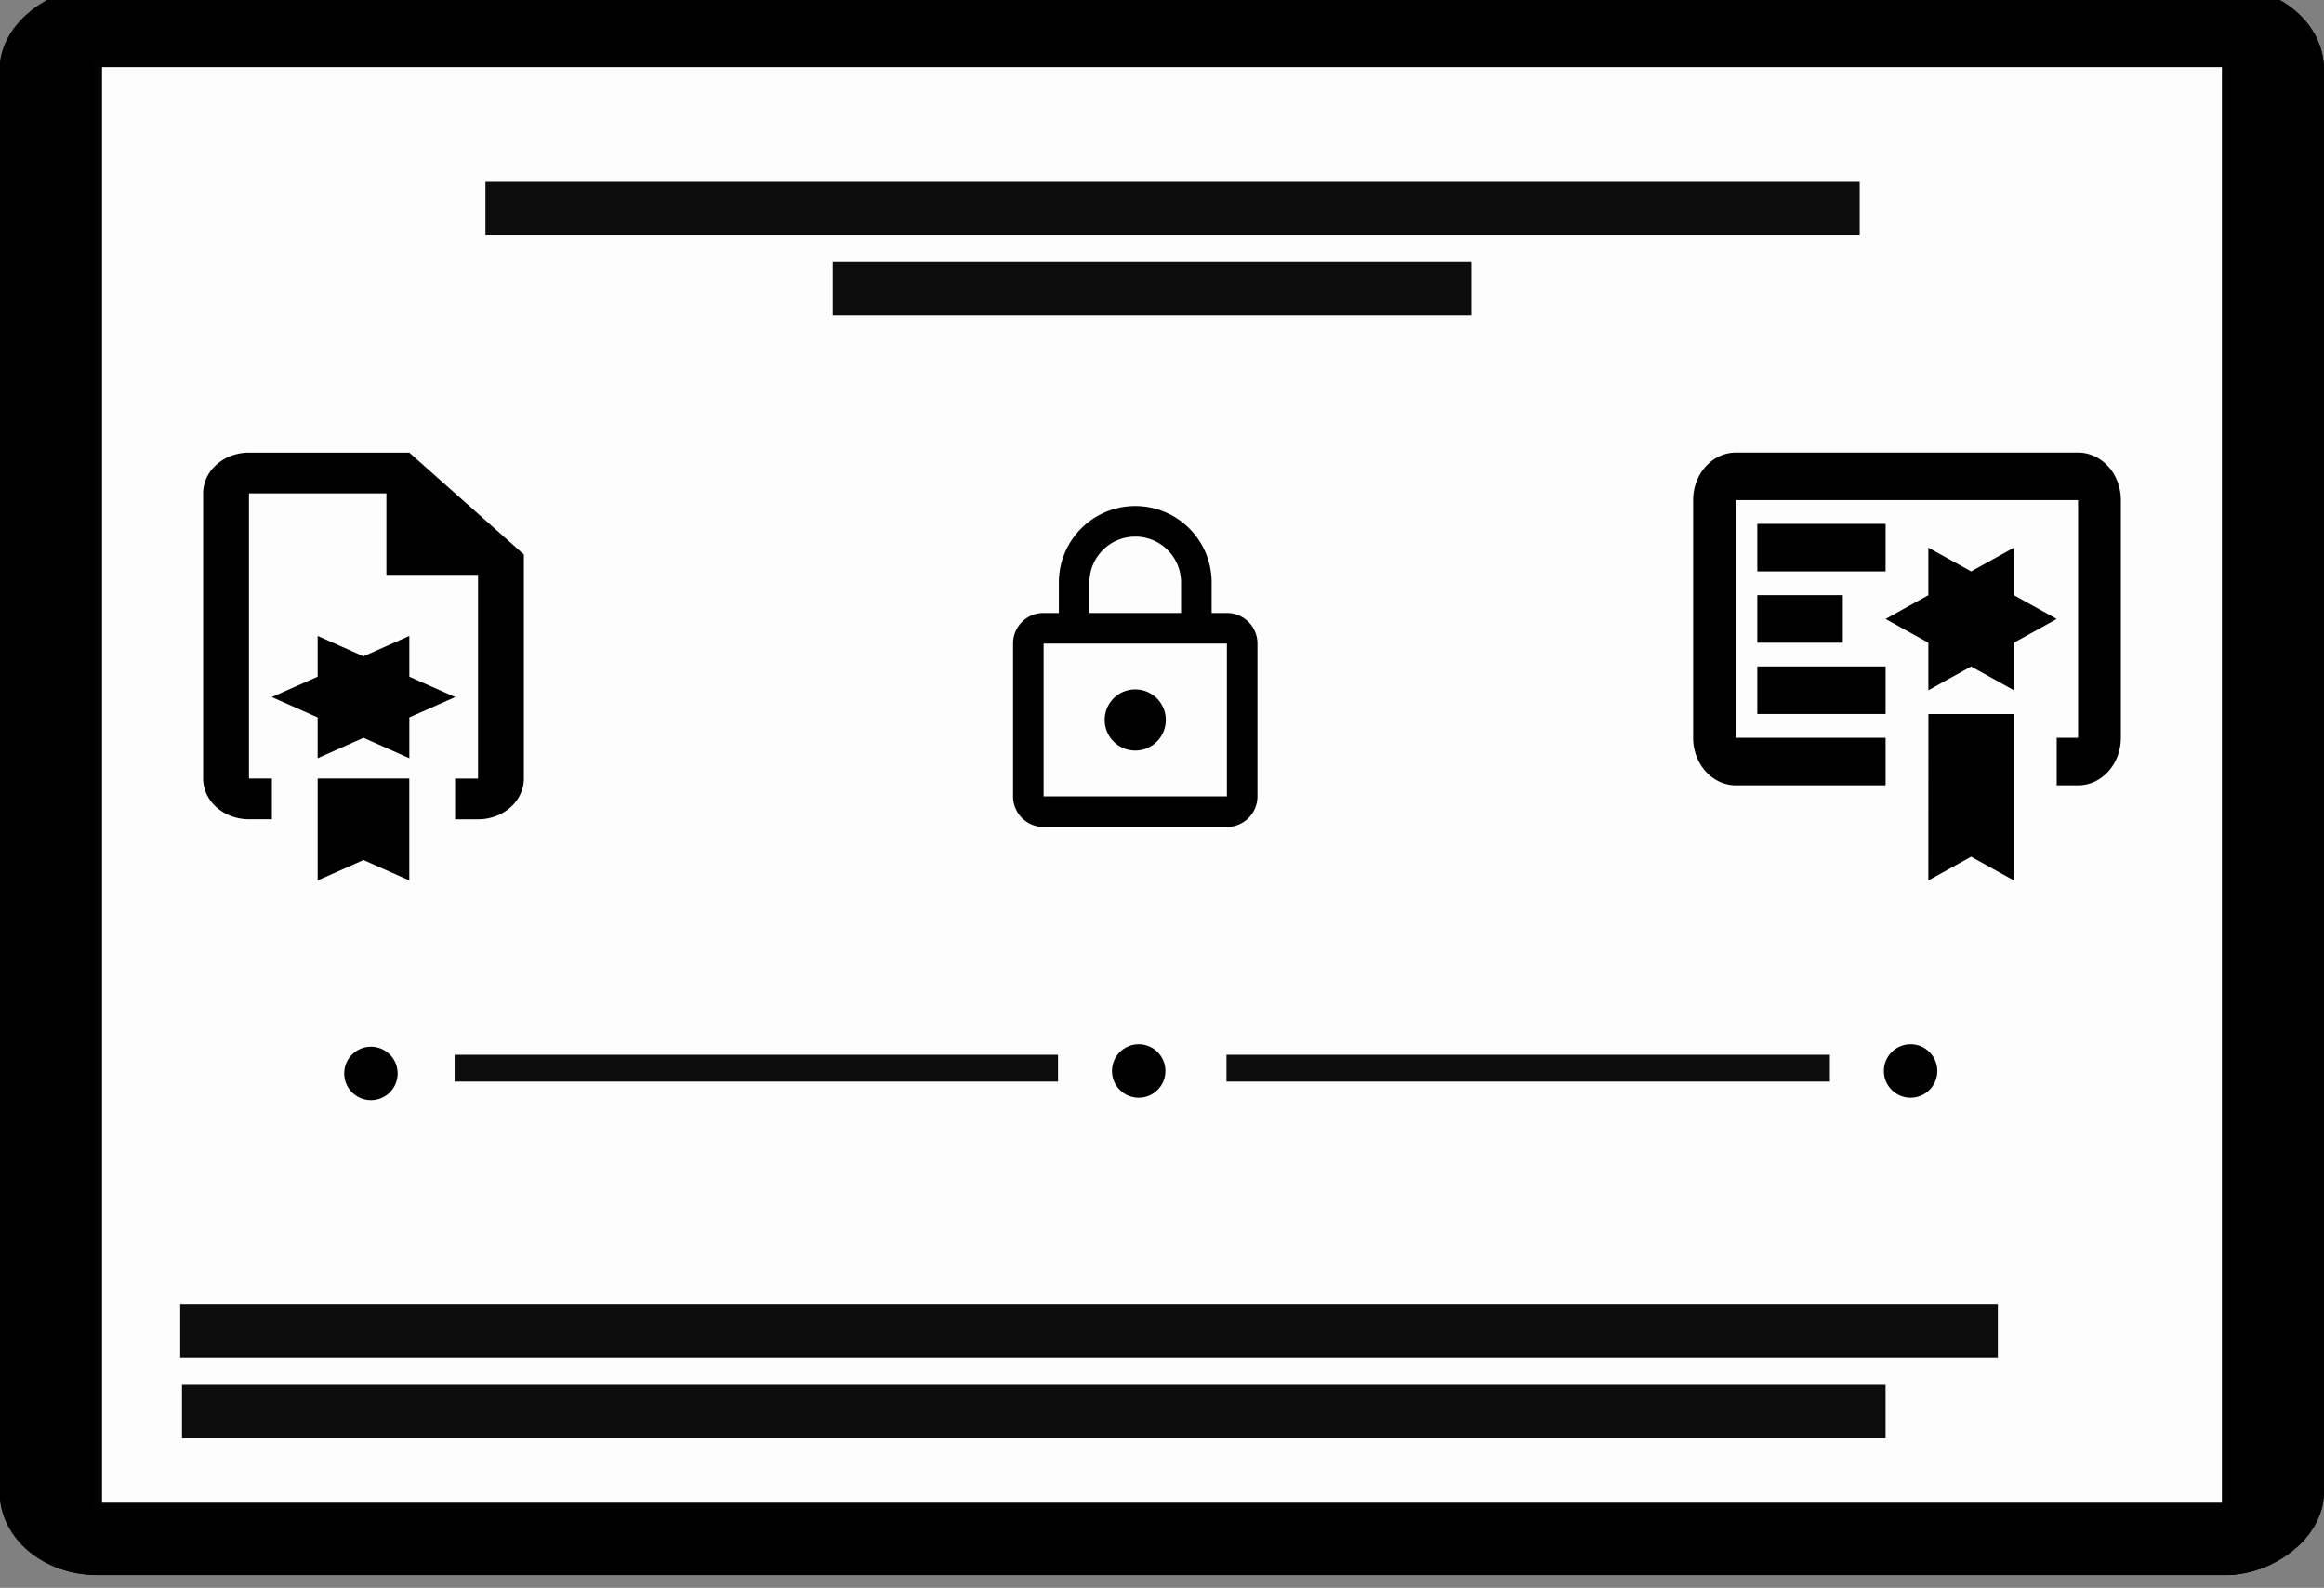
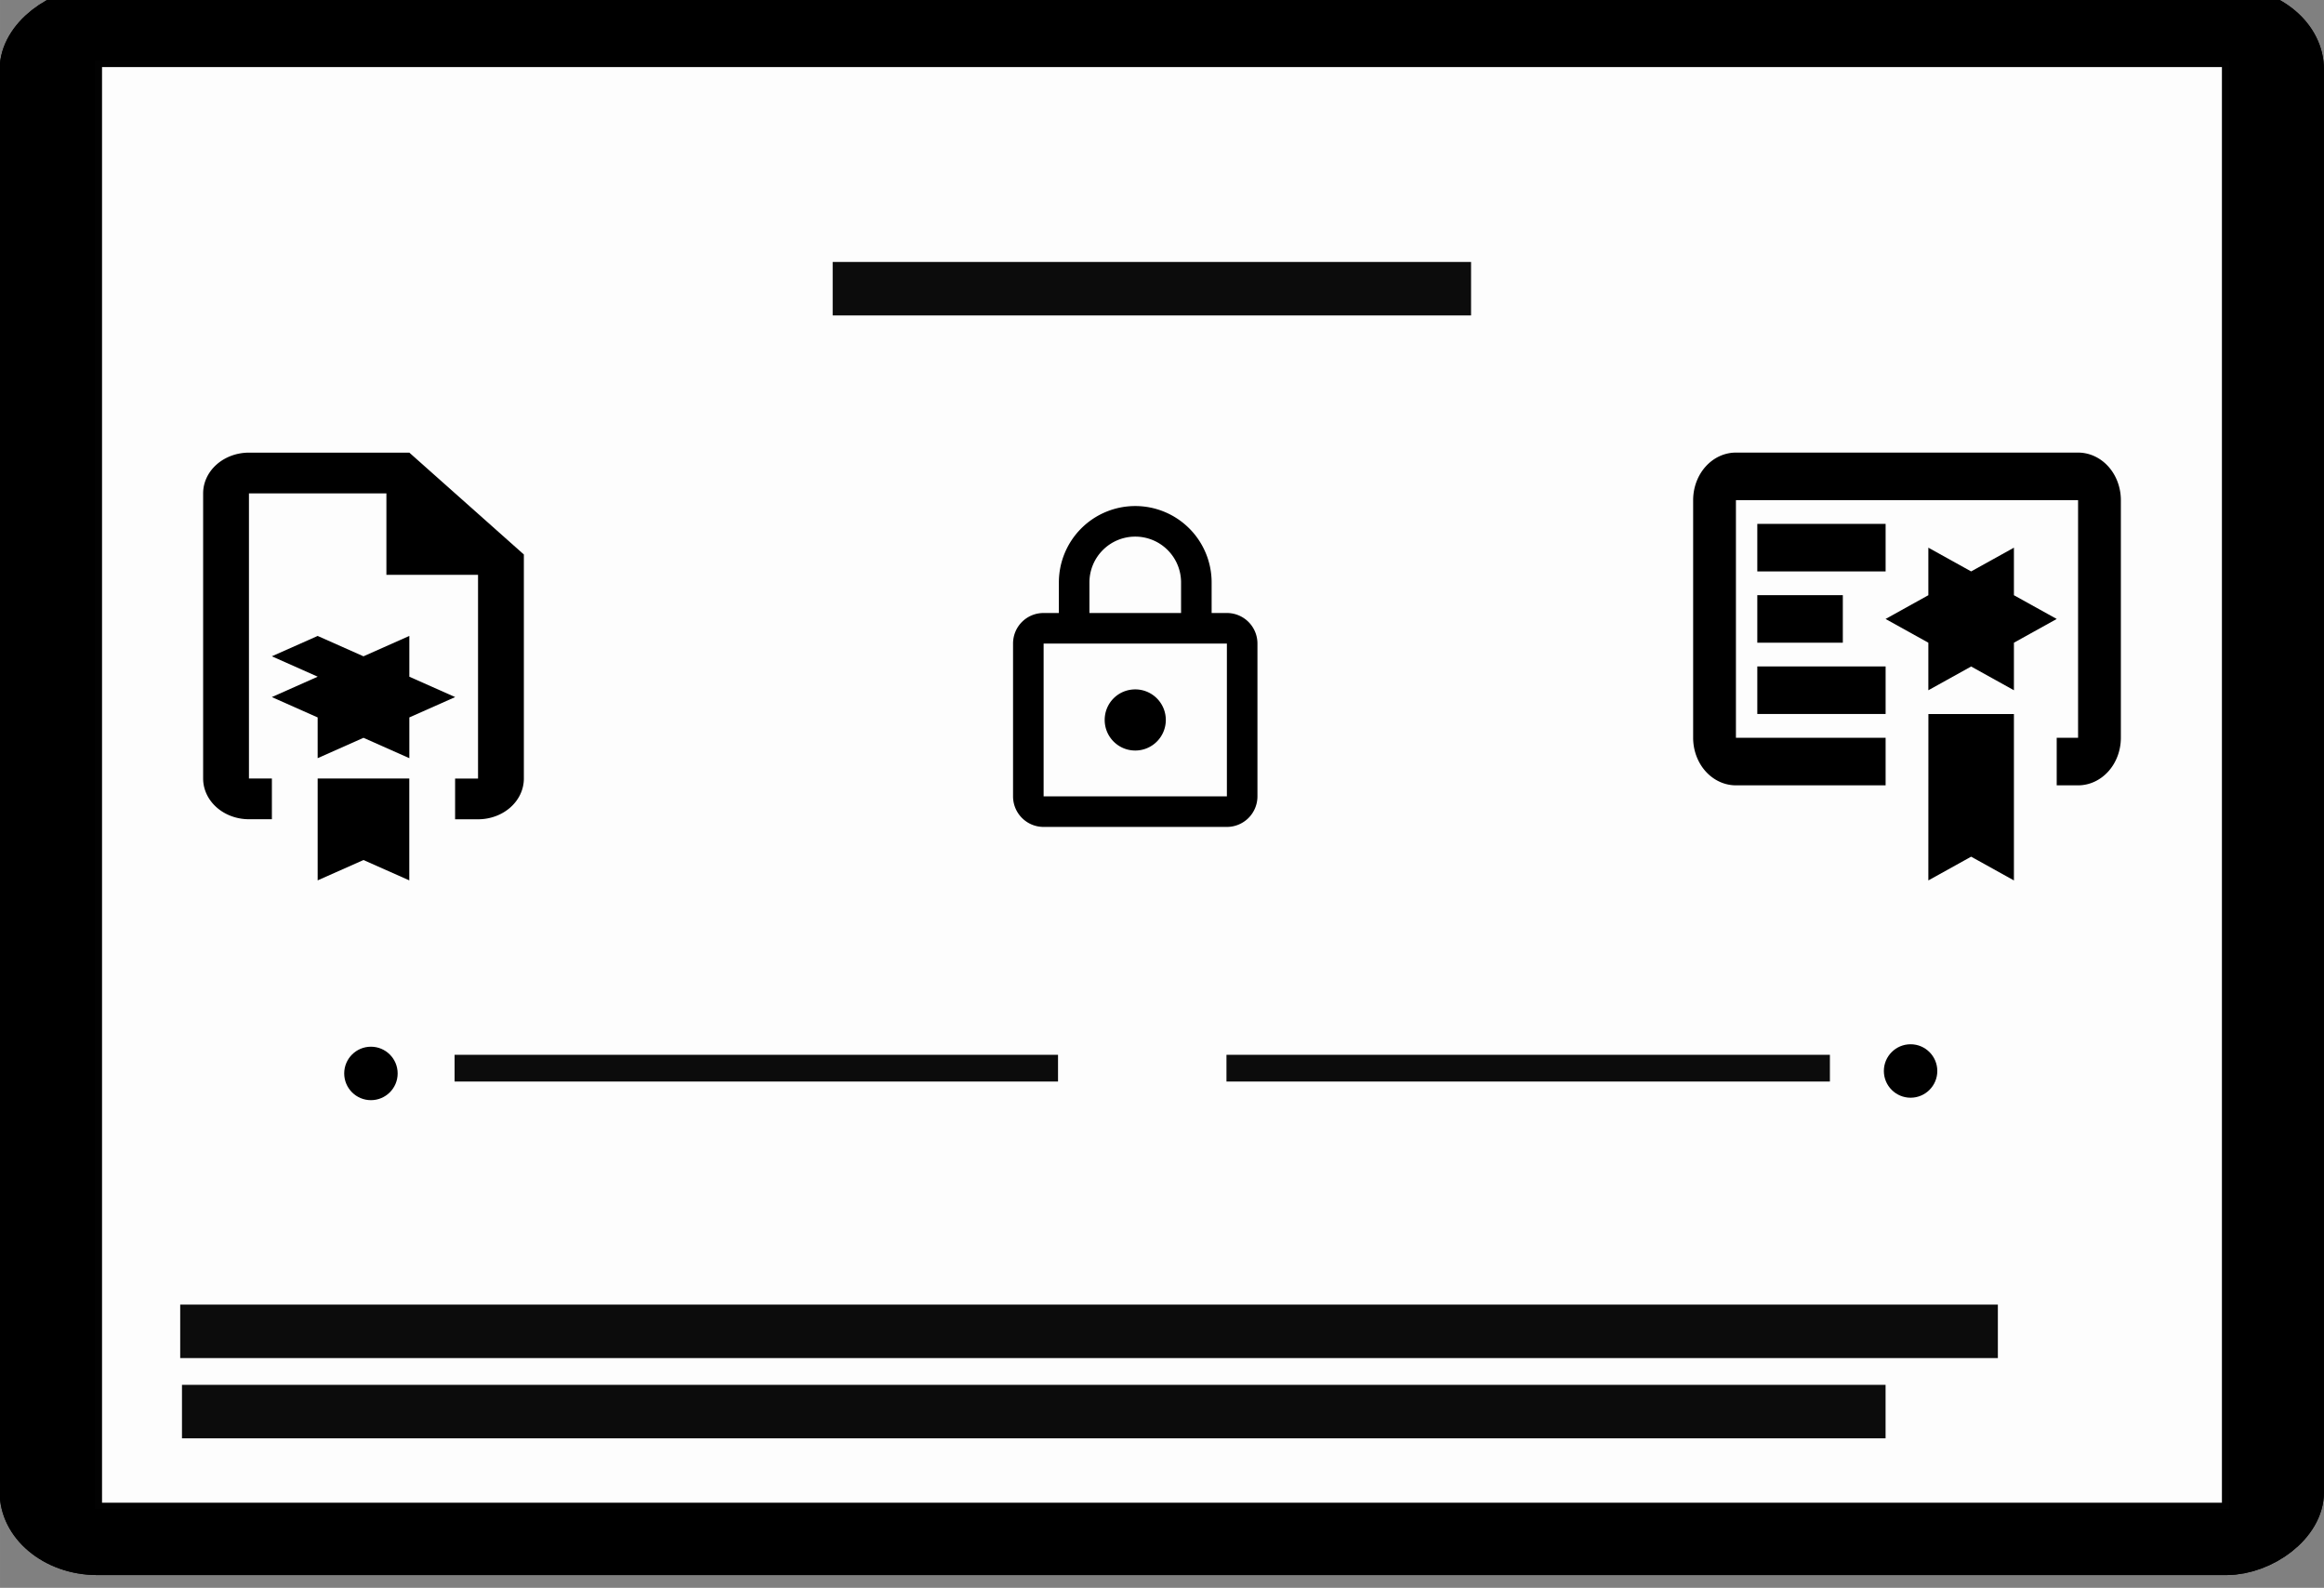
<svg xmlns="http://www.w3.org/2000/svg" id="svg8" width="173.88" height="118.78" version="1.1" viewBox="0 0 46.005 31.427">
  <rect x="0" y="0" width="46.005" height="31.427" fill="#808080" stroke="none" />
  <g id="g3606" transform="matrix(0 1.135 -1.319 0 48.098 596.69)" fill="#010000" fill-rule="evenodd" stroke="#000" stroke-linecap="round" stroke-linejoin="bevel" stroke-width=".865">
    <rect id="rect3602" x="-525.52" y="2.02" width="26.836" height="34.018" rx="1.013" ry="1.032" opacity=".99" style="paint-order:fill markers stroke" />
    <rect id="rect3604" x="-525.52" y="2.02" width="26.836" height="34.018" rx="1.013" ry="1.032" opacity=".99" style="paint-order:fill markers stroke" />
  </g>
  <g id="g3610" transform="matrix(0 1.068 -1.242 0 46.636 562.46)" fill="#fff" stroke="#000" stroke-width=".919">
    <rect id="rect3608" x="-525.52" y="2.02" width="26.836" height="34.018" rx="0" ry="0" fill="#fff" fill-rule="evenodd" opacity=".99" stroke="#000" stroke-linecap="square" stroke-width=".23" style="paint-order:fill markers stroke" />
  </g>
  <g id="g3644" transform="matrix(.926 0 0 .2 475.64 31.113)" fill-opacity=".96">
    <rect id="rect3642" x="-509.76" y="-18.516" width="36.419" height="5.292" ry="0" fill-opacity=".96" fill-rule="evenodd" opacity=".99" style="paint-order:fill markers stroke" />
  </g>
  <g id="g3648" transform="matrix(.988 0 0 .2 507.21 29.525)" fill-opacity=".96">
    <rect id="rect3646" x="-509.76" y="-18.516" width="36.419" height="5.292" ry="0" fill-opacity=".96" fill-rule="evenodd" opacity=".99" style="paint-order:fill markers stroke" />
  </g>
-   <path id="path3718" d="m8.103 13.394v-0.806l-0.907 0.403-0.907-0.403v0.806l-0.907 0.403 0.907 0.403v0.806l0.907-0.403 0.907 0.403v-0.806l0.907-0.403m-0.907-4.838h-3.175a0.907 0.806 0 0 0-0.907 0.806v5.644a0.907 0.806 0 0 0 0.907 0.806h0.454v-0.806h-0.454v-5.644h2.721v1.613h1.814v4.032h-0.454v0.806h0.454a0.907 0.806 0 0 0 0.907-0.806v-4.435m-2.268 2.419v-0.806l-0.907 0.403-0.907-0.403v0.806l-0.907 0.403 0.907 0.403v0.806l0.907-0.403 0.907 0.403v-0.806l0.907-0.403m-2.721 3.628 0.907-0.403 0.907 0.403v-2.016h-1.814m1.814-2.016v-0.806l-0.907 0.403-0.907-0.403v0.806l-0.907 0.403 0.907 0.403v0.806l0.907-0.403 0.907 0.403v-0.806l0.907-0.403z" stroke-width=".265" />
+   <path id="path3718" d="m8.103 13.394v-0.806l-0.907 0.403-0.907-0.403v0.806l-0.907 0.403 0.907 0.403v0.806l0.907-0.403 0.907 0.403v-0.806l0.907-0.403m-0.907-4.838h-3.175a0.907 0.806 0 0 0-0.907 0.806v5.644a0.907 0.806 0 0 0 0.907 0.806h0.454v-0.806h-0.454v-5.644h2.721v1.613h1.814v4.032h-0.454v0.806h0.454a0.907 0.806 0 0 0 0.907-0.806v-4.435m-2.268 2.419v-0.806l-0.907 0.403-0.907-0.403v0.806l-0.907 0.403 0.907 0.403v0.806l0.907-0.403 0.907 0.403v-0.806l0.907-0.403m-2.721 3.628 0.907-0.403 0.907 0.403v-2.016h-1.814m1.814-2.016v-0.806l-0.907 0.403-0.907-0.403l-0.907 0.403 0.907 0.403v0.806l0.907-0.403 0.907 0.403v-0.806l0.907-0.403z" stroke-width=".265" />
  <path id="path3728" d="m38.173 17.426 0.847-0.47 0.847 0.47v-3.293h-1.693m1.693-2.352v-0.941l-0.847 0.47-0.847-0.47v0.941l-0.847 0.47 0.847 0.47v0.941l0.847-0.47 0.847 0.47v-0.941l0.847-0.47m0.423-3.293h-6.773a0.847 0.941 0 0 0-0.847 0.941v4.704a0.847 0.941 0 0 0 0.847 0.941h2.963v-0.941h-2.963v-4.704h6.773v4.704h-0.423v0.941h0.423a0.847 0.941 0 0 0 0.847-0.941v-4.704a0.847 0.941 0 0 0-0.847-0.941m-3.81 2.352h-2.54v-0.941h2.54m-0.847 2.352h-1.693v-0.941h1.693m0.847 2.352h-2.54v-0.941h2.54z" stroke-width=".265" />
  <g>
    <g id="g3748" transform="matrix(.435 0 0 .435 257.84 190.03)" stroke-width="2.298">
      <circle id="path3745" cx="-505.79" cy="-388.12" r="1.216" fill-rule="evenodd" stroke-width=".608" />
    </g>
    <g id="g3752" transform="matrix(.435 0 0 .435 242.56 190.03)" stroke-width="2.298">
-       <circle id="circle3750" cx="-505.79" cy="-388.12" r="1.216" fill-rule="evenodd" stroke-width=".608" />
-     </g>
+       </g>
    <g id="g3756" transform="matrix(.87 0 0 .87 447.38 358.38)" stroke-width="1.149">
      <circle id="circle3754" cx="-505.79" cy="-387.51" r=".608" fill-rule="evenodd" stroke-width=".304" />
    </g>
    <g fill-opacity=".96">
      <g id="g3764" transform="matrix(.328 0 0 .1 176.2 22.729)">
        <rect id="rect3762" x="-509.76" y="-18.516" width="36.419" height="5.292" ry="0" fill-opacity=".96" fill-rule="evenodd" opacity=".99" style="paint-order:fill markers stroke" />
      </g>
      <g id="g3768" transform="matrix(.328 0 0 .1 191.48 22.729)">
        <rect id="rect3766" x="-509.76" y="-18.516" width="36.419" height="5.292" ry="0" fill-opacity=".96" fill-rule="evenodd" opacity=".99" style="paint-order:fill markers stroke" />
      </g>
      <g id="g3776" transform="matrix(.747 0 0 .2 390.4 7.301)">
-         <rect id="rect3774" x="-509.76" y="-18.516" width="36.419" height="5.292" ry="0" fill-opacity=".96" fill-rule="evenodd" opacity=".99" style="paint-order:fill markers stroke" />
-       </g>
+         </g>
      <g id="g3780" transform="matrix(.347 0 0 .2 193.37 8.888)">
        <rect id="rect3778" x="-509.76" y="-18.516" width="36.419" height="5.292" ry="0" fill-opacity=".96" fill-rule="evenodd" opacity=".99" style="paint-order:fill markers stroke" />
      </g>
    </g>
  </g>
  <path id="path1685" d="m22.473 14.855c-0.336 0-0.605-0.272-0.605-0.605 0-0.336 0.269-0.605 0.605-0.605a0.605 0.605 0 0 1 0.605 0.605 0.605 0.605 0 0 1-0.605 0.605m1.814 0.907v-3.024h-3.628v3.024h3.628m0-3.629a0.605 0.605 0 0 1 0.605 0.605v3.024a0.605 0.605 0 0 1-0.605 0.605h-3.628c-0.336 0-0.605-0.272-0.605-0.605v-3.024c0-0.336 0.269-0.605 0.605-0.605h0.302v-0.605a1.512 1.512 0 0 1 1.512-1.512 1.512 1.512 0 0 1 1.512 1.512v0.605h0.302m-1.814-1.512a0.907 0.907 0 0 0-0.907 0.907v0.605h1.814v-0.605a0.907 0.907 0 0 0-0.907-0.907z" stroke-width=".265" />
</svg>